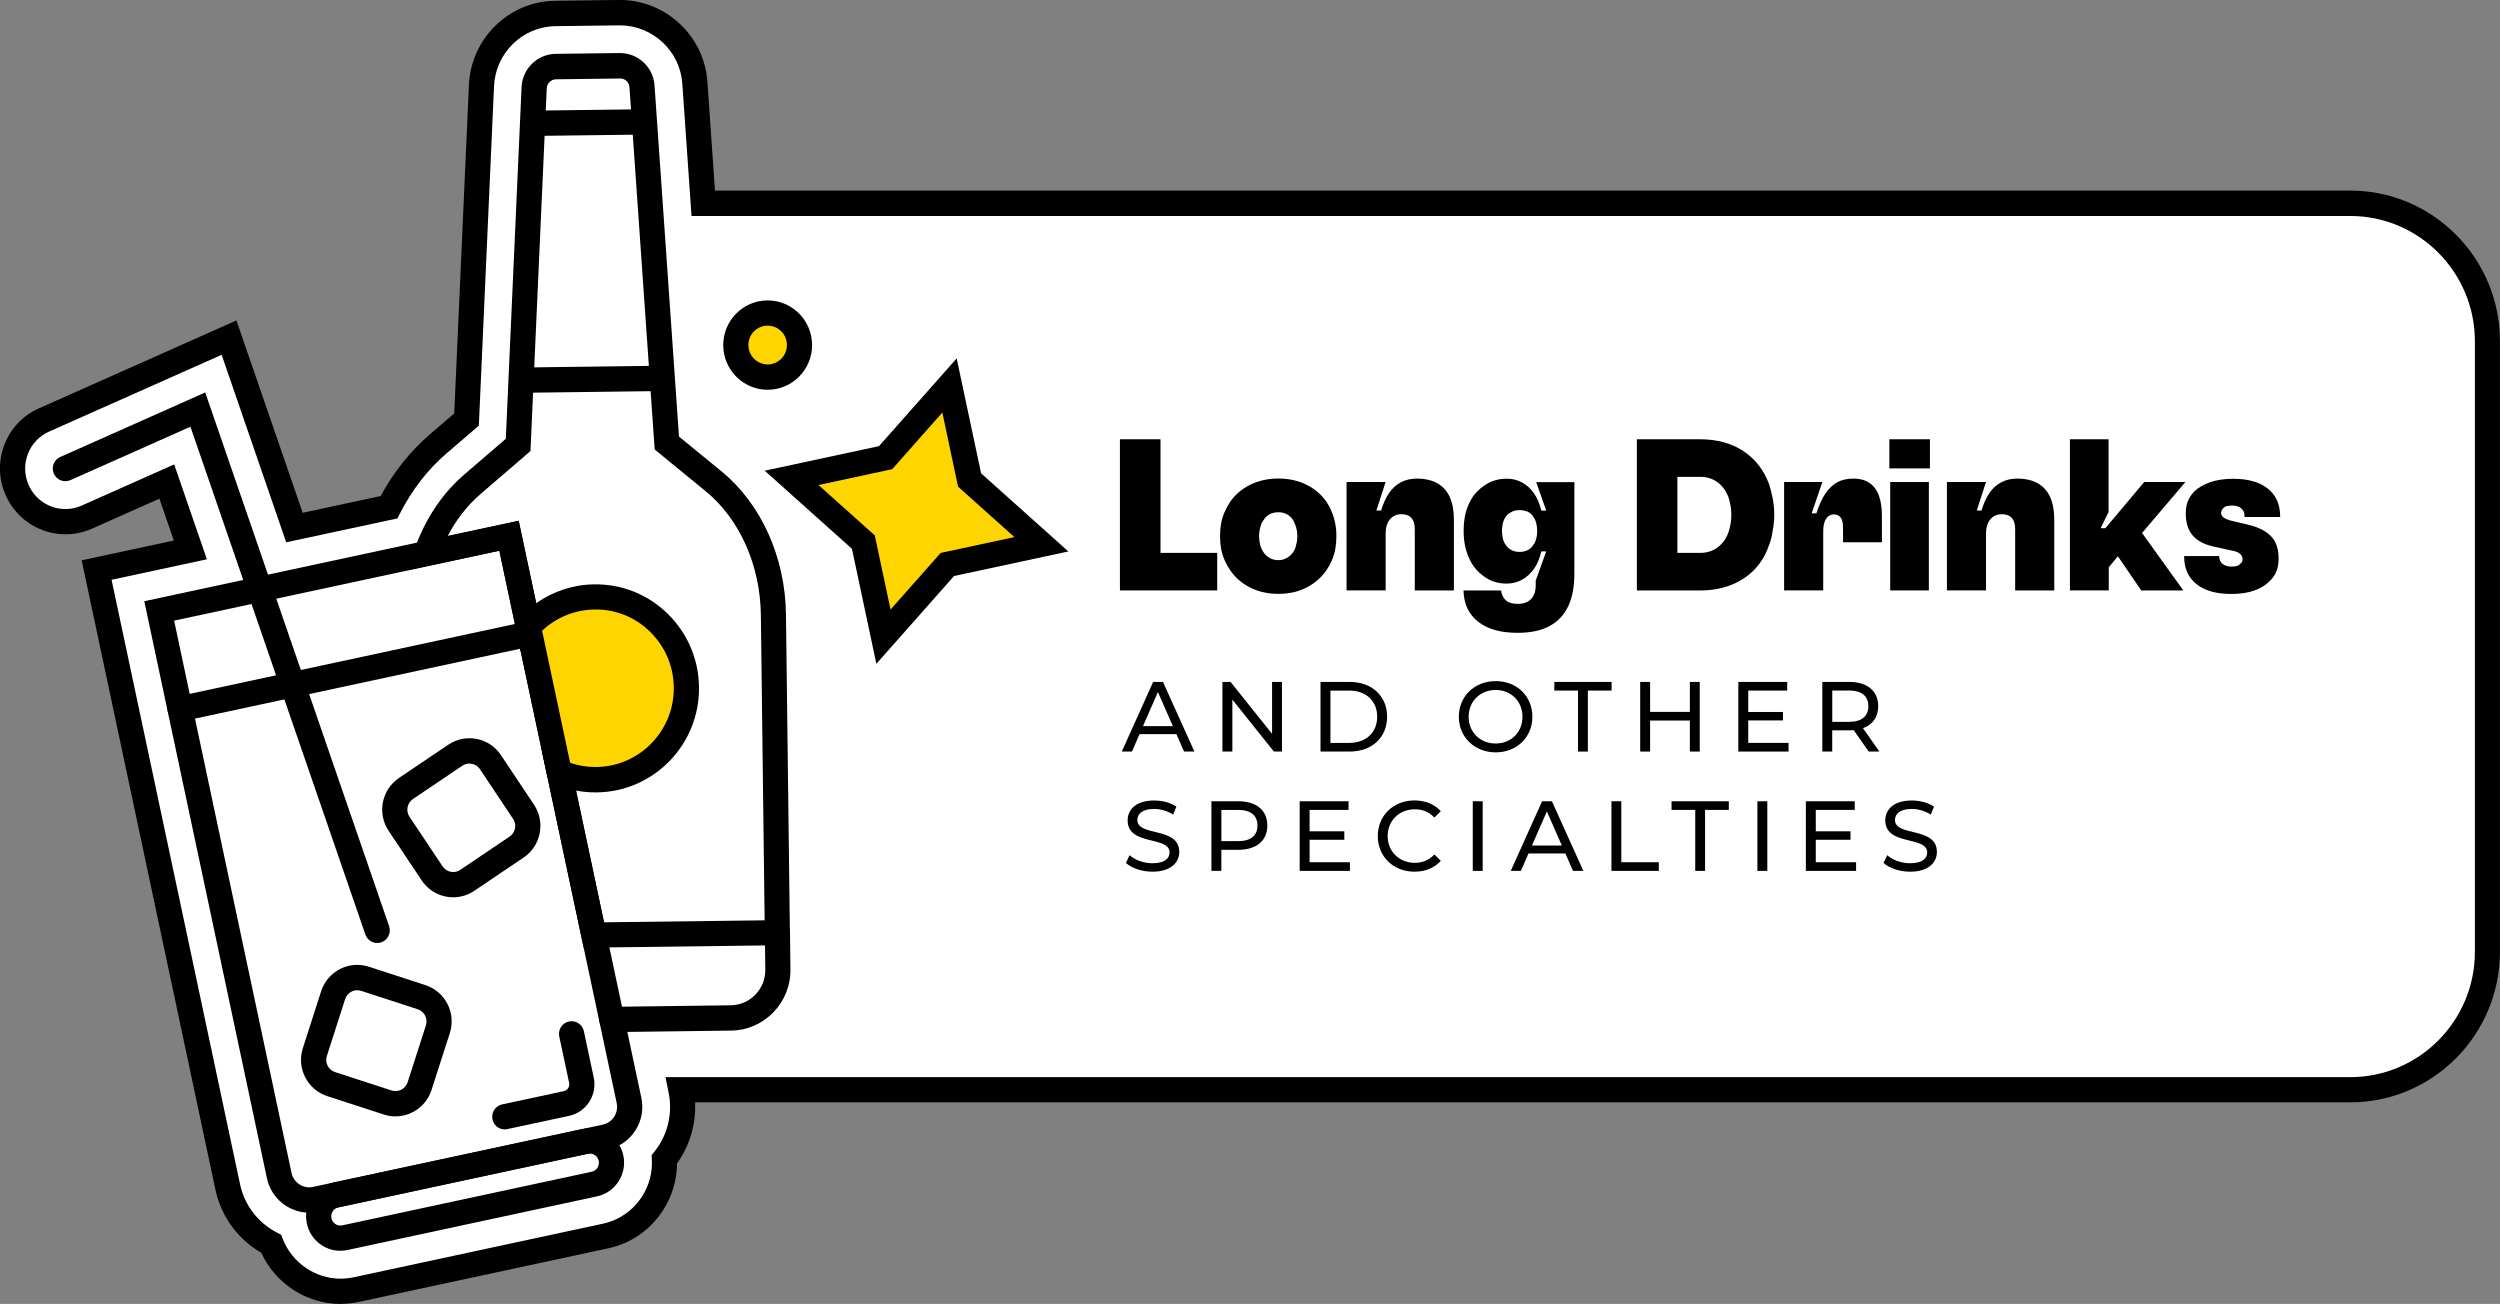
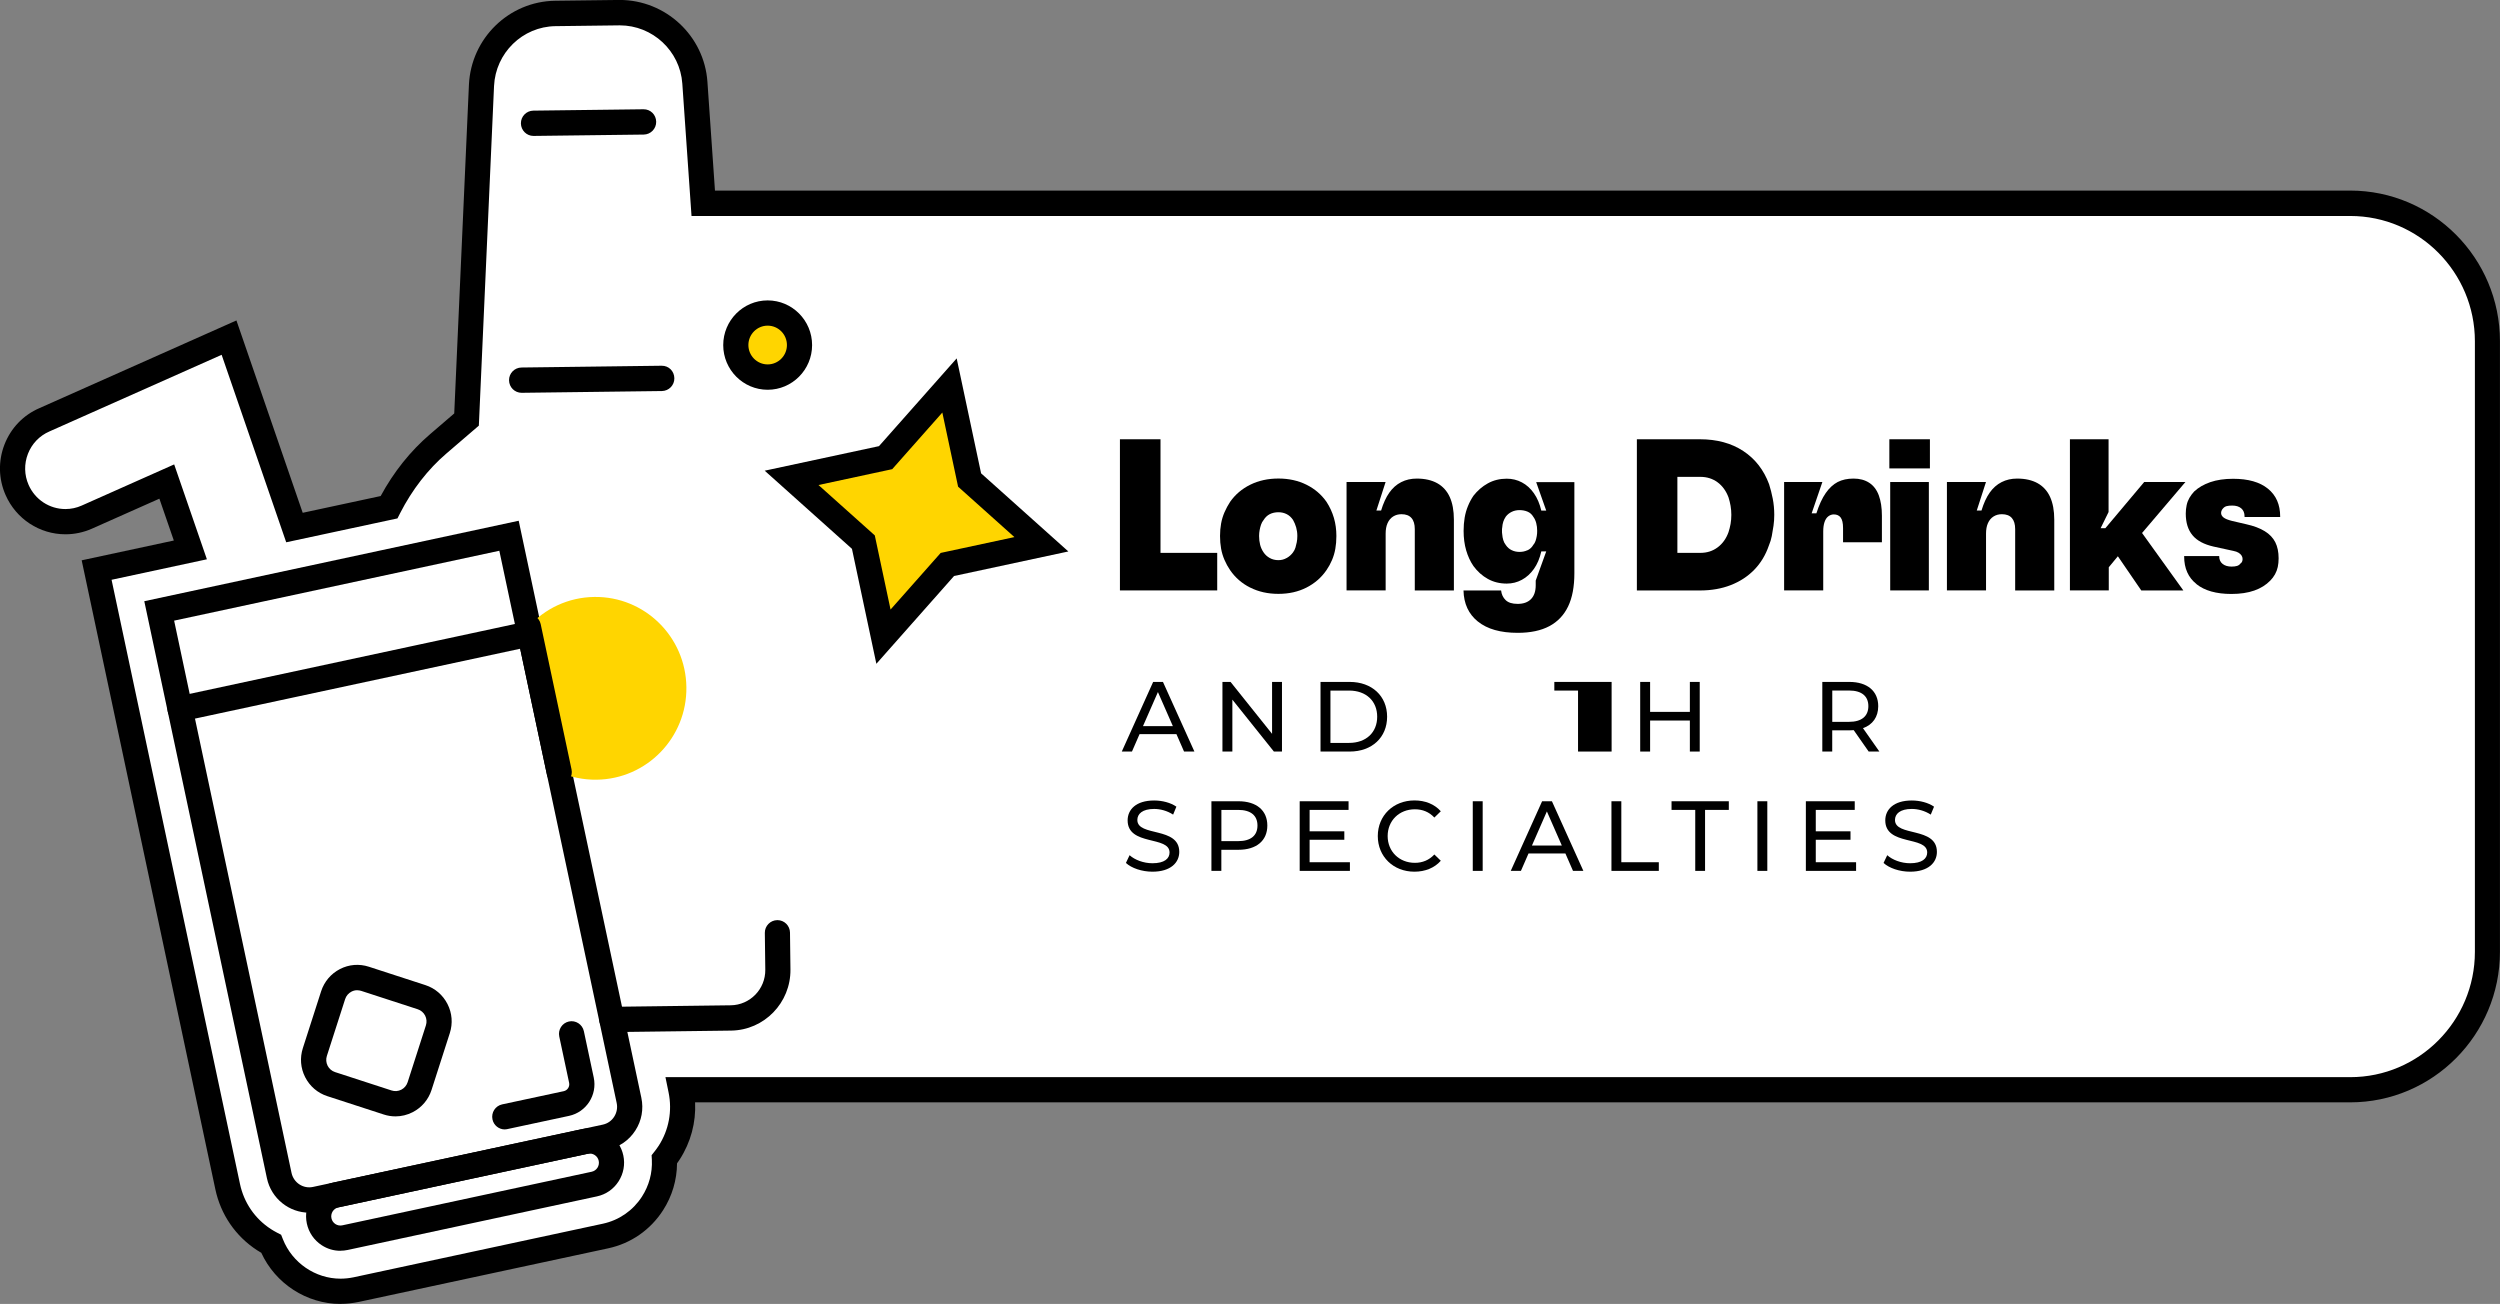
<svg xmlns="http://www.w3.org/2000/svg" width="255" height="133" viewBox="0 0 255 133" fill="none">
  <rect x="0" y="0" width="255" height="133" fill="#808080" stroke="none" />
  <g clip-path="url(#clip0_3118_21301)">
    <path d="M239.724 20.735H71.731L70.874 8.435C70.596 4.429 67.234 1.291 63.215 1.291L56.634 1.373C52.605 1.43 49.304 4.646 49.114 8.703L47.59 42.792L44.71 45.269C42.682 47.009 40.973 49.213 39.684 51.737L30.039 53.807L23.366 34.435L4.533 42.818C3.203 43.396 2.182 44.459 1.658 45.817C1.129 47.174 1.165 48.656 1.75 49.977C2.613 51.944 4.548 53.208 6.678 53.208C7.433 53.208 8.162 53.053 8.86 52.744L17.017 49.115L19.419 56.089L9.856 58.143L23.223 121.035C23.7 123.275 25.009 125.19 26.918 126.434C27.154 126.589 27.401 126.734 27.657 126.863C28.787 129.727 31.59 131.704 34.731 131.704C35.255 131.704 35.783 131.648 36.322 131.534L61.757 126.068C63.749 125.639 65.448 124.462 66.557 122.743C67.429 121.386 67.845 119.817 67.773 118.237C67.948 118.015 68.112 117.788 68.266 117.551C69.493 115.646 69.914 113.375 69.452 111.145H239.724C247.449 111.145 253.717 104.842 253.717 97.074V34.796C253.717 27.022 247.449 20.725 239.724 20.725V20.735Z" fill="white" />
    <path d="M34.726 133C31.277 133 28.089 130.925 26.652 127.786C26.503 127.704 26.359 127.611 26.221 127.523C24.023 126.093 22.514 123.884 21.965 121.308L8.331 57.152L17.73 55.133L16.257 50.865L9.373 53.926C8.511 54.307 7.602 54.498 6.673 54.498C4.035 54.498 1.638 52.929 0.57 50.493C-0.154 48.852 -0.195 47.024 0.457 45.341C1.109 43.664 2.372 42.342 4.02 41.63L24.116 32.685L30.876 52.305L38.828 50.596C40.162 48.134 41.856 46.012 43.873 44.283L46.332 42.172L47.831 8.641C48.052 3.902 51.912 0.144 56.619 0.077L63.2 -0.005C67.907 -0.005 71.834 3.66 72.157 8.341L72.927 19.439H239.719C248.142 19.439 254.995 26.33 254.995 34.801V97.079C254.995 105.549 248.142 112.44 239.719 112.44H70.9C70.997 114.489 70.463 116.508 69.334 118.258C69.247 118.397 69.149 118.531 69.057 118.665C69.046 120.358 68.559 122.005 67.63 123.45C66.336 125.458 64.344 126.837 62.024 127.332L36.589 132.798C35.963 132.928 35.342 132.995 34.731 132.995L34.726 133ZM11.38 59.139L24.48 120.771C24.886 122.676 26 124.302 27.622 125.36C27.822 125.489 28.032 125.613 28.243 125.722L28.674 125.944L28.854 126.398C29.803 128.808 32.165 130.424 34.731 130.424C35.173 130.424 35.609 130.378 36.061 130.285L61.49 124.818C63.143 124.462 64.56 123.481 65.479 122.057C66.203 120.931 66.552 119.636 66.49 118.314L66.464 117.829L66.767 117.447C66.916 117.256 67.06 117.06 67.188 116.864C68.225 115.253 68.584 113.318 68.194 111.423L67.876 109.87H239.729C246.736 109.87 252.439 104.135 252.439 97.089V34.811C252.439 27.765 246.736 22.03 239.729 22.03H70.535L69.596 8.527C69.365 5.193 66.567 2.586 63.215 2.586L56.65 2.668C53.298 2.715 50.552 5.394 50.392 8.77L48.842 43.416L45.536 46.255C43.653 47.865 42.026 49.966 40.819 52.331L40.542 52.878L29.193 55.314L22.607 36.19L5.046 44.005C4.025 44.448 3.25 45.259 2.849 46.291C2.449 47.324 2.474 48.449 2.916 49.455C3.573 50.958 5.046 51.923 6.673 51.923C7.248 51.923 7.808 51.804 8.337 51.567L17.766 47.37L21.103 57.048L11.375 59.139H11.38Z" fill="black" />
    <path d="M119.987 74.883H116.235L115.46 76.658H114.423L117.621 69.556H118.622L121.83 76.658H120.773L119.997 74.883H119.987ZM119.633 74.067L118.108 70.588L116.584 74.067H119.633Z" fill="black" />
    <path d="M130.762 69.556V76.658H129.936L125.701 71.362V76.658H124.689V69.556H125.516L129.751 74.852V69.556H130.757H130.762Z" fill="black" />
    <path d="M134.693 69.556H137.671C139.939 69.556 141.485 70.996 141.485 73.107C141.485 75.218 139.939 76.658 137.671 76.658H134.693V69.556ZM137.609 75.776C139.354 75.776 140.473 74.702 140.473 73.107C140.473 71.512 139.354 70.438 137.609 70.438H135.705V75.776H137.609Z" fill="black" />
-     <path d="M148.8 73.107C148.8 71.027 150.396 69.473 152.562 69.473C154.729 69.473 156.304 71.016 156.304 73.107C156.304 75.198 154.708 76.741 152.562 76.741C150.417 76.741 148.8 75.187 148.8 73.107ZM155.293 73.107C155.293 71.533 154.123 70.376 152.557 70.376C150.992 70.376 149.801 71.533 149.801 73.107C149.801 74.681 150.971 75.838 152.557 75.838C154.143 75.838 155.293 74.681 155.293 73.107Z" fill="black" />
-     <path d="M160.965 70.438H158.542V69.556H164.384V70.438H161.961V76.658H160.96V70.438H160.965Z" fill="black" />
+     <path d="M160.965 70.438H158.542V69.556H164.384V70.438V76.658H160.96V70.438H160.965Z" fill="black" />
    <path d="M173.372 69.556V76.658H172.366V73.494H168.311V76.658H167.3V69.556H168.311V72.612H172.366V69.556H173.372Z" fill="black" />
-     <path d="M182.432 75.776V76.658H177.31V69.556H182.294V70.438H178.321V72.622H181.863V73.484H178.321V75.776H182.438H182.432Z" fill="black" />
    <path d="M190.604 76.658L189.079 74.475C188.935 74.485 188.786 74.496 188.632 74.496H186.887V76.658H185.876V69.556H188.632C190.47 69.556 191.579 70.49 191.579 72.033C191.579 73.128 191.014 73.923 190.024 74.274L191.697 76.658H190.598H190.604ZM190.573 72.028C190.573 71.011 189.895 70.433 188.607 70.433H186.892V73.628H188.607C189.9 73.628 190.573 73.04 190.573 72.023V72.028Z" fill="black" />
    <path d="M114.844 88.02L115.218 87.23C115.742 87.705 116.64 88.051 117.549 88.051C118.771 88.051 119.294 87.576 119.294 86.956C119.294 85.222 115.018 86.316 115.018 83.678C115.018 82.584 115.865 81.65 117.723 81.65C118.55 81.65 119.407 81.872 119.992 82.28L119.659 83.09C119.043 82.693 118.35 82.512 117.723 82.512C116.522 82.512 116.009 83.018 116.009 83.637C116.009 85.372 120.285 84.288 120.285 86.894C120.285 87.978 119.417 88.913 117.549 88.913C116.471 88.913 115.408 88.546 114.844 88.02Z" fill="black" />
    <path d="M129.268 84.205C129.268 85.749 128.16 86.678 126.322 86.678H124.577V88.83H123.565V81.728H126.322C128.16 81.728 129.268 82.662 129.268 84.205ZM128.262 84.205C128.262 83.188 127.585 82.61 126.296 82.61H124.582V85.795H126.296C127.59 85.795 128.262 85.217 128.262 84.205Z" fill="black" />
    <path d="M137.691 87.948V88.83H132.568V81.728H137.553V82.61H133.58V84.794H137.121V85.656H133.58V87.948H137.696H137.691Z" fill="black" />
    <path d="M140.535 85.278C140.535 83.178 142.132 81.644 144.277 81.644C145.365 81.644 146.315 82.021 146.962 82.749L146.305 83.389C145.761 82.811 145.093 82.548 144.318 82.548C142.722 82.548 141.541 83.704 141.541 85.278C141.541 86.853 142.722 88.009 144.318 88.009C145.093 88.009 145.761 87.736 146.305 87.157L146.962 87.797C146.315 88.53 145.365 88.912 144.267 88.912C142.126 88.912 140.535 87.379 140.535 85.278Z" fill="black" />
    <path d="M150.222 81.728H151.233V88.83H150.222V81.728Z" fill="black" />
    <path d="M159.661 87.055H155.909L155.134 88.83H154.097L157.295 81.728H158.296L161.504 88.83H160.446L159.671 87.055H159.661ZM159.307 86.244L157.782 82.765L156.258 86.244H159.302H159.307Z" fill="black" />
    <path d="M164.363 81.728H165.375V87.948H169.199V88.83H164.368V81.728H164.363Z" fill="black" />
    <path d="M172.92 82.61H170.497V81.728H176.339V82.61H173.916V88.83H172.915V82.61H172.92Z" fill="black" />
    <path d="M179.255 81.728H180.266V88.83H179.255V81.728Z" fill="black" />
    <path d="M189.321 87.948V88.83H184.198V81.728H189.183V82.61H185.209V84.794H188.751V85.656H185.209V87.948H189.326H189.321Z" fill="black" />
    <path d="M192.123 88.02L192.498 87.23C193.021 87.705 193.92 88.051 194.828 88.051C196.05 88.051 196.574 87.576 196.574 86.956C196.574 85.222 192.298 86.316 192.298 83.678C192.298 82.584 193.145 81.65 195.003 81.65C195.829 81.65 196.686 81.872 197.272 82.28L196.938 83.09C196.322 82.693 195.629 82.512 195.003 82.512C193.802 82.512 193.288 83.018 193.288 83.637C193.288 85.372 197.564 84.288 197.564 86.894C197.564 87.978 196.697 88.913 194.828 88.913C193.75 88.913 192.688 88.546 192.123 88.02Z" fill="black" />
    <path d="M114.233 44.805H118.371V60.223H114.233V44.805ZM115.943 56.393H124.156V60.223H115.943V56.393Z" fill="black" />
    <path d="M127.528 59.939C126.681 59.516 125.994 58.917 125.47 58.153C125.249 57.828 125.059 57.487 124.9 57.115C124.741 56.749 124.623 56.362 124.551 55.959C124.479 55.557 124.443 55.128 124.443 54.669C124.443 54.209 124.479 53.807 124.551 53.404C124.623 53.002 124.741 52.614 124.9 52.248C125.059 51.881 125.249 51.53 125.47 51.19C125.994 50.441 126.681 49.858 127.528 49.44C128.375 49.022 129.33 48.81 130.398 48.81C131.466 48.81 132.415 49.022 133.257 49.44C134.099 49.858 134.782 50.441 135.305 51.19C135.639 51.706 135.89 52.253 136.06 52.831C136.229 53.409 136.311 54.023 136.311 54.669C136.311 55.139 136.275 55.577 136.203 55.98C136.132 56.383 136.019 56.764 135.865 57.126C135.711 57.487 135.526 57.828 135.305 58.148C134.782 58.912 134.099 59.505 133.257 59.934C132.415 60.362 131.466 60.574 130.398 60.574C129.33 60.574 128.375 60.362 127.528 59.934V59.939ZM131.24 56.919C131.496 56.775 131.712 56.584 131.886 56.346C132.005 56.186 132.087 56.021 132.138 55.851C132.189 55.681 132.23 55.5 132.271 55.309C132.307 55.118 132.328 54.906 132.328 54.669C132.328 54.359 132.287 54.07 132.21 53.796C132.128 53.523 132.025 53.27 131.892 53.038C131.717 52.774 131.501 52.573 131.245 52.444C130.988 52.315 130.711 52.248 130.403 52.248C130.069 52.248 129.772 52.315 129.515 52.444C129.258 52.578 129.053 52.774 128.889 53.038C128.771 53.187 128.683 53.342 128.627 53.513C128.57 53.683 128.519 53.864 128.483 54.065C128.447 54.261 128.427 54.467 128.427 54.669C128.427 54.994 128.463 55.293 128.534 55.572C128.606 55.851 128.724 56.109 128.884 56.341C129.043 56.579 129.253 56.77 129.51 56.914C129.766 57.059 130.059 57.136 130.398 57.136C130.706 57.136 130.983 57.064 131.24 56.914V56.919Z" fill="black" />
    <path d="M137.343 49.166H141.331L140.392 52.073H140.874C141.095 51.34 141.372 50.73 141.706 50.256C142.04 49.781 142.445 49.419 142.923 49.177C143.395 48.934 143.929 48.815 144.509 48.815C145.34 48.815 146.038 48.975 146.603 49.29C147.163 49.605 147.589 50.07 147.871 50.689C148.153 51.309 148.297 52.078 148.297 53.002V60.228H144.308V53.972C144.308 53.471 144.196 53.095 143.97 52.837C143.744 52.578 143.405 52.449 142.953 52.449C142.63 52.449 142.348 52.527 142.101 52.682C141.855 52.837 141.665 53.064 141.531 53.363C141.398 53.662 141.336 54.019 141.336 54.431V60.223H137.348V49.166H137.343Z" fill="black" />
    <path d="M150.745 63.398C149.796 62.634 149.308 61.575 149.277 60.228H153.112C153.158 60.626 153.307 60.951 153.574 61.209C153.836 61.467 154.246 61.596 154.801 61.596C155.386 61.596 155.838 61.436 156.161 61.111C156.479 60.786 156.643 60.316 156.643 59.702V59.217L157.716 56.243H157.213C157.054 56.95 156.803 57.544 156.459 58.029C156.115 58.514 155.704 58.886 155.232 59.139C154.76 59.397 154.241 59.526 153.687 59.526C152.973 59.526 152.326 59.366 151.762 59.051C151.192 58.736 150.704 58.298 150.294 57.74C149.97 57.27 149.724 56.734 149.549 56.135C149.375 55.531 149.288 54.87 149.288 54.153C149.288 53.667 149.324 53.218 149.395 52.8C149.467 52.382 149.58 51.985 149.734 51.613C149.888 51.236 150.073 50.89 150.294 50.565C150.704 50.039 151.192 49.615 151.762 49.301C152.332 48.986 152.973 48.826 153.687 48.826C154.241 48.826 154.754 48.95 155.232 49.203C155.704 49.45 156.115 49.822 156.459 50.312C156.803 50.803 157.054 51.396 157.213 52.083H157.716L156.69 49.177H160.586V58.473C160.586 59.841 160.375 60.966 159.949 61.854C159.523 62.742 158.887 63.413 158.035 63.867C157.182 64.322 156.104 64.549 154.806 64.549C153.055 64.549 151.705 64.167 150.756 63.403L150.745 63.398ZM155.807 56.13C156.053 56.011 156.253 55.83 156.397 55.577C156.5 55.459 156.577 55.324 156.628 55.17C156.679 55.015 156.72 54.85 156.751 54.674C156.782 54.498 156.792 54.323 156.792 54.148C156.792 53.869 156.761 53.606 156.695 53.353C156.628 53.105 156.53 52.888 156.397 52.713C156.253 52.465 156.053 52.289 155.807 52.186C155.56 52.083 155.288 52.031 154.996 52.031C154.703 52.031 154.436 52.088 154.195 52.207C153.954 52.325 153.753 52.485 153.594 52.692C153.476 52.867 153.389 53.043 153.333 53.218C153.276 53.394 153.24 53.595 153.225 53.812C153.209 53.858 153.204 53.905 153.204 53.957V54.308C153.204 54.359 153.209 54.421 153.225 54.493C153.24 54.7 153.276 54.896 153.333 55.087C153.389 55.278 153.476 55.448 153.594 55.593C153.753 55.83 153.954 56.006 154.195 56.119C154.436 56.238 154.703 56.295 154.996 56.295C155.288 56.295 155.555 56.238 155.807 56.119V56.13Z" fill="black" />
    <path d="M166.956 44.805H173.393C175.128 44.805 176.606 45.207 177.818 46.007C179.029 46.807 179.907 47.933 180.446 49.388C180.59 49.843 180.718 50.333 180.821 50.865C180.923 51.391 180.975 51.944 180.975 52.517C180.975 52.898 180.949 53.27 180.898 53.626C180.846 53.988 180.79 54.333 180.723 54.674C180.656 55.01 180.559 55.335 180.425 55.645C180.092 56.615 179.594 57.436 178.937 58.112C178.28 58.788 177.484 59.309 176.55 59.676C175.616 60.042 174.563 60.228 173.398 60.228H166.961V44.81L166.956 44.805ZM173.439 56.393C174.112 56.393 174.697 56.207 175.2 55.83C175.703 55.454 176.073 54.937 176.309 54.277C176.396 54.013 176.463 53.735 176.519 53.44C176.57 53.146 176.596 52.837 176.596 52.517C176.596 52.196 176.57 51.887 176.519 51.593C176.468 51.298 176.396 51.014 176.309 50.736C176.062 50.075 175.688 49.559 175.19 49.192C174.692 48.826 174.107 48.64 173.439 48.64H171.093V56.393H173.439Z" fill="black" />
    <path d="M181.98 49.166H185.882L184.788 52.362H185.271C185.548 51.494 185.866 50.808 186.226 50.292C186.585 49.776 186.99 49.404 187.442 49.166C187.894 48.934 188.433 48.815 189.064 48.815C189.696 48.815 190.224 48.96 190.661 49.244C191.097 49.528 191.425 49.956 191.636 50.524C191.846 51.092 191.954 51.783 191.954 52.604V55.314H187.991V53.858C187.991 53.358 187.909 53.002 187.75 52.79C187.591 52.578 187.355 52.47 187.047 52.47C186.842 52.47 186.657 52.537 186.487 52.666C186.318 52.795 186.19 52.991 186.102 53.249C186.015 53.508 185.969 53.828 185.969 54.21V60.223H181.98V49.166Z" fill="black" />
    <path d="M192.714 44.805H196.851V47.778H192.714V44.805ZM192.801 49.166H196.743V60.223H192.801V49.166Z" fill="black" />
    <path d="M198.581 49.166H202.57L201.63 52.073H202.113C202.333 51.34 202.611 50.73 202.944 50.256C203.278 49.781 203.683 49.419 204.161 49.177C204.633 48.934 205.167 48.815 205.747 48.815C206.579 48.815 207.277 48.975 207.841 49.29C208.401 49.605 208.827 50.07 209.109 50.689C209.391 51.309 209.535 52.078 209.535 53.002V60.228H205.547V53.972C205.547 53.471 205.434 53.095 205.208 52.837C204.982 52.578 204.643 52.449 204.192 52.449C203.868 52.449 203.586 52.527 203.34 52.682C203.093 52.837 202.903 53.064 202.77 53.363C202.636 53.662 202.575 54.019 202.575 54.431V60.223H198.586V49.166H198.581Z" fill="black" />
    <path d="M211.132 44.805H215.074V52.227L214.263 53.879L215.095 54.561V60.223H211.132V44.805ZM213.739 53.879H214.746L218.708 49.166H222.912L217.589 55.423L216.999 55.557L214.284 58.84L213.734 53.884L213.739 53.879ZM214.879 55.072L218.144 53.884L222.702 60.228H218.411L214.884 55.077L214.879 55.072Z" fill="black" />
    <path d="M224.042 59.573C223.2 58.907 222.784 57.967 222.784 56.764V56.718H226.357V56.739C226.357 57.074 226.475 57.337 226.706 57.518C226.937 57.704 227.245 57.792 227.625 57.792C227.845 57.792 228.025 57.771 228.174 57.725C228.323 57.678 228.436 57.601 228.523 57.482C228.595 57.436 228.651 57.374 228.687 57.296C228.723 57.214 228.744 57.126 228.744 57.023C228.744 56.888 228.708 56.77 228.636 56.661C228.564 56.553 228.461 56.455 228.328 56.377C228.195 56.295 228.02 56.233 227.804 56.192L225.792 55.753C224.812 55.531 224.093 55.149 223.636 54.596C223.174 54.044 222.948 53.306 222.948 52.382C222.948 52.088 222.979 51.804 223.036 51.536C223.092 51.262 223.19 51.014 223.318 50.787C223.451 50.56 223.611 50.343 223.801 50.137C224.237 49.724 224.791 49.409 225.453 49.177C226.116 48.95 226.896 48.836 227.784 48.836C229.319 48.836 230.499 49.172 231.331 49.848C232.162 50.524 232.578 51.468 232.578 52.687V52.733H228.944V52.666C228.944 52.315 228.831 52.041 228.605 51.85C228.379 51.66 228.071 51.567 227.676 51.567C227.455 51.567 227.276 51.587 227.127 51.623C226.978 51.66 226.855 51.737 226.752 51.856C226.696 51.912 226.644 51.985 226.608 52.067C226.572 52.15 226.552 52.232 226.552 52.32C226.552 52.496 226.634 52.651 226.803 52.785C226.973 52.919 227.26 53.032 227.671 53.136L229.093 53.466C229.883 53.642 230.52 53.879 231.007 54.184C231.495 54.483 231.854 54.86 232.08 55.309C232.306 55.758 232.419 56.305 232.419 56.95C232.419 57.276 232.388 57.565 232.332 57.833C232.275 58.096 232.178 58.349 232.05 58.581C231.916 58.819 231.757 59.031 231.567 59.222C231.141 59.66 230.602 60.001 229.945 60.233C229.288 60.466 228.508 60.584 227.599 60.584C226.064 60.584 224.878 60.249 224.042 59.583V59.573Z" fill="black" />
    <path d="M96.847 39.318L98.895 48.96L106.22 55.516L96.632 57.575L90.112 64.941L88.064 55.299L80.739 48.743L90.328 46.684L96.847 39.318Z" fill="#FFD500" />
    <path d="M89.388 67.703L86.899 55.98L77.998 48.01L89.656 45.507L97.581 36.556L100.071 48.279L108.972 56.249L97.314 58.752L89.394 67.703H89.388ZM83.485 49.471L89.229 54.612L90.836 62.174L95.949 56.398L103.469 54.783L97.725 49.641L96.118 42.079L91.005 47.855L83.485 49.471Z" fill="black" />
    <path d="M34.71 127.58C34.043 127.58 33.391 127.389 32.816 127.013C32.031 126.502 31.492 125.712 31.297 124.793C31.102 123.879 31.276 122.94 31.784 122.15C32.292 121.36 33.078 120.818 33.992 120.622L59.426 115.156C60.34 114.96 61.274 115.13 62.06 115.641C62.845 116.152 63.384 116.937 63.579 117.856C63.774 118.774 63.6 119.714 63.091 120.504C62.583 121.293 61.803 121.835 60.889 122.031L35.455 127.498C35.208 127.549 34.962 127.575 34.715 127.575L34.71 127.58ZM60.155 117.665C60.089 117.665 60.022 117.67 59.96 117.685L34.525 123.152C34.279 123.203 34.074 123.348 33.935 123.559C33.802 123.771 33.755 124.019 33.807 124.261C33.858 124.509 34.002 124.716 34.212 124.855C34.423 124.989 34.669 125.036 34.916 124.984L60.35 119.518C60.592 119.466 60.802 119.322 60.941 119.11C61.074 118.898 61.12 118.65 61.069 118.403C61.018 118.16 60.874 117.948 60.663 117.814C60.509 117.716 60.335 117.665 60.16 117.665H60.155Z" fill="black" />
    <path d="M31.543 123.694C29.505 123.694 27.668 122.264 27.226 120.178L14.717 61.323L52.907 53.116L65.417 111.971C65.663 113.132 65.448 114.32 64.806 115.311C64.165 116.307 63.179 116.994 62.024 117.236L32.467 123.59C32.159 123.657 31.851 123.688 31.543 123.688V123.694ZM19.619 72.034L29.736 119.636C29.952 120.638 30.932 121.283 31.928 121.066L61.485 114.712C61.968 114.609 62.378 114.325 62.645 113.907C62.912 113.489 63.004 112.993 62.902 112.508L50.931 56.177L17.761 63.305L19.614 72.034H19.619Z" fill="black" />
    <path d="M18.361 73.598C17.771 73.598 17.237 73.185 17.109 72.576C16.96 71.879 17.401 71.193 18.095 71.043L53.775 63.378C54.463 63.228 55.151 63.672 55.3 64.369C55.449 65.066 55.007 65.752 54.314 65.902L18.634 73.567C18.541 73.588 18.454 73.598 18.361 73.598Z" fill="black" />
    <path d="M40.342 113.871C39.941 113.871 39.541 113.809 39.146 113.68L33.381 111.806C32.396 111.486 31.6 110.799 31.128 109.875C30.655 108.951 30.573 107.898 30.892 106.907L32.755 101.11C33.073 100.125 33.756 99.319 34.675 98.844C35.593 98.37 36.641 98.287 37.626 98.607L43.391 100.481C44.376 100.801 45.172 101.487 45.644 102.411C46.117 103.335 46.199 104.388 45.88 105.379L44.017 111.176C43.699 112.162 43.016 112.967 42.097 113.442C41.543 113.726 40.947 113.871 40.342 113.871ZM36.441 101.002C36.235 101.002 36.035 101.049 35.85 101.147C35.542 101.307 35.311 101.575 35.203 101.911L33.34 107.707C33.232 108.038 33.263 108.394 33.417 108.704C33.576 109.013 33.843 109.246 34.177 109.354L39.941 111.228C40.27 111.336 40.624 111.305 40.932 111.15C41.24 110.99 41.471 110.722 41.579 110.386L43.442 104.59C43.55 104.259 43.519 103.903 43.365 103.593C43.206 103.284 42.939 103.051 42.605 102.943L36.841 101.069C36.707 101.028 36.574 101.007 36.441 101.007V101.002Z" fill="black" />
-     <path d="M46.234 91.53C45.983 91.53 45.731 91.504 45.474 91.452C44.463 91.251 43.586 90.662 43.011 89.8L39.638 84.742C39.063 83.88 38.858 82.842 39.058 81.826C39.258 80.809 39.843 79.926 40.701 79.348L45.731 75.956C47.502 74.764 49.91 75.239 51.095 77.02L54.468 82.078C55.043 82.94 55.248 83.978 55.048 84.995C54.848 86.012 54.263 86.894 53.405 87.472L48.375 90.864C47.733 91.297 46.989 91.525 46.229 91.525L46.234 91.53ZM47.882 77.882C47.636 77.882 47.384 77.954 47.158 78.104L42.128 81.495C41.84 81.691 41.645 81.986 41.573 82.326C41.507 82.667 41.573 83.018 41.768 83.307L45.141 88.365C45.336 88.655 45.629 88.851 45.967 88.923C46.306 88.99 46.655 88.923 46.943 88.727L51.973 85.335C52.261 85.139 52.456 84.845 52.528 84.504C52.594 84.164 52.528 83.813 52.332 83.524L48.96 78.465C48.708 78.088 48.298 77.887 47.877 77.887L47.882 77.882Z" fill="black" />
    <path d="M51.486 115.202C50.895 115.202 50.361 114.789 50.233 114.18C50.084 113.483 50.526 112.797 51.218 112.647L57.502 111.3C57.886 111.217 58.133 110.835 58.051 110.448L57.045 105.725C56.896 105.028 57.337 104.342 58.03 104.192C58.718 104.042 59.406 104.486 59.555 105.183L60.561 109.906C60.941 111.687 59.806 113.442 58.041 113.819L51.758 115.166C51.665 115.187 51.578 115.197 51.486 115.197V115.202Z" fill="black" />
    <path d="M60.627 60.889C65.745 60.822 69.949 64.942 70.011 70.093C70.077 75.239 65.976 79.462 60.858 79.529C59.498 79.549 58.204 79.266 57.039 78.755L53.893 63.935C55.561 62.087 57.958 60.92 60.627 60.889Z" fill="#FFD500" />
    <path d="M57.039 80.045C56.449 80.045 55.915 79.632 55.787 79.023L52.64 64.203C52.491 63.506 52.933 62.82 53.626 62.67C54.314 62.52 55.002 62.964 55.15 63.661L58.297 78.481C58.446 79.178 58.004 79.864 57.311 80.014C57.219 80.035 57.132 80.045 57.039 80.045Z" fill="black" />
-     <path d="M59.539 96.676L55.263 76.561L57.558 77.567C58.6 78.027 59.704 78.249 60.843 78.233C65.247 78.176 68.784 74.532 68.728 70.103C68.702 67.956 67.845 65.953 66.32 64.451C64.796 62.949 62.789 62.133 60.643 62.169C58.441 62.195 56.326 63.15 54.843 64.792L53.159 66.655L50.931 56.166L41.532 58.184L42.287 56.017C43.349 52.971 45.1 50.339 47.353 48.403L51.593 44.758L53.2 8.879C53.287 7.005 54.812 5.518 56.68 5.492L63.199 5.41C65.068 5.394 66.633 6.834 66.762 8.708L69.256 44.531L73.584 48.072C77.639 51.386 80.098 56.837 80.169 62.665L80.585 96.403L59.529 96.666L59.539 96.676ZM58.754 80.633L61.608 94.075L77.993 93.873L77.608 62.717C77.546 57.648 75.437 52.93 71.967 50.096L66.777 45.848L64.205 8.904C64.169 8.393 63.754 7.986 63.235 8.006L56.716 8.089C56.208 8.094 55.792 8.502 55.767 9.013L54.108 46.008L49.027 50.38C47.677 51.536 46.542 52.997 45.664 54.674L52.907 53.121L54.694 61.524C56.418 60.311 58.487 59.625 60.617 59.604C63.456 59.568 66.1 60.636 68.117 62.618C70.134 64.596 71.263 67.249 71.299 70.082C71.376 75.931 66.7 80.752 60.879 80.824C60.16 80.835 59.452 80.773 58.754 80.638V80.633Z" fill="black" />
    <path d="M62.404 105.276C61.7 105.276 61.13 104.708 61.12 104.001C61.11 103.288 61.68 102.705 62.388 102.695L74.538 102.54C76.504 102.514 78.085 100.888 78.06 98.911L78.013 95.159C78.003 94.446 78.573 93.863 79.281 93.853H79.297C80 93.853 80.57 94.42 80.58 95.127L80.626 98.88C80.667 102.282 77.947 105.08 74.569 105.121L62.419 105.276H62.404Z" fill="black" />
    <path d="M54.416 13.865C53.713 13.865 53.143 13.297 53.133 12.59C53.123 11.878 53.693 11.294 54.401 11.284L65.632 11.145C66.356 11.134 66.921 11.707 66.931 12.42C66.941 13.132 66.371 13.715 65.663 13.726L54.432 13.865H54.416Z" fill="black" />
    <path d="M53.205 40.066C52.502 40.066 51.932 39.499 51.922 38.791C51.912 38.079 52.481 37.496 53.19 37.486L67.486 37.305C68.22 37.294 68.774 37.867 68.784 38.58C68.795 39.292 68.225 39.875 67.517 39.886L53.221 40.066H53.205Z" fill="black" />
-     <path d="M38.478 96.186C37.944 96.186 37.451 95.85 37.267 95.319L19.424 43.525L7.186 48.971C6.54 49.26 5.78 48.965 5.492 48.315C5.205 47.665 5.498 46.901 6.144 46.612L20.933 40.03L39.69 94.472C39.92 95.143 39.566 95.881 38.899 96.114C38.76 96.16 38.617 96.186 38.478 96.186Z" fill="black" />
    <path d="M78.301 38.466C80.096 38.466 81.55 37.003 81.55 35.199C81.55 33.394 80.096 31.931 78.301 31.931C76.507 31.931 75.052 33.394 75.052 35.199C75.052 37.003 76.507 38.466 78.301 38.466Z" fill="#FFD500" />
    <path d="M78.301 39.756C75.801 39.756 73.769 37.712 73.769 35.199C73.769 32.685 75.801 30.641 78.301 30.641C80.801 30.641 82.834 32.685 82.834 35.199C82.834 37.712 80.801 39.756 78.301 39.756ZM78.301 33.216C77.218 33.216 76.335 34.104 76.335 35.193C76.335 36.282 77.218 37.17 78.301 37.17C79.384 37.17 80.267 36.282 80.267 35.193C80.267 34.104 79.384 33.216 78.301 33.216Z" fill="black" />
  </g>
  <defs>
    <clipPath id="clip0_3118_21301">
      <rect width="255" height="133" fill="white" />
    </clipPath>
  </defs>
</svg>